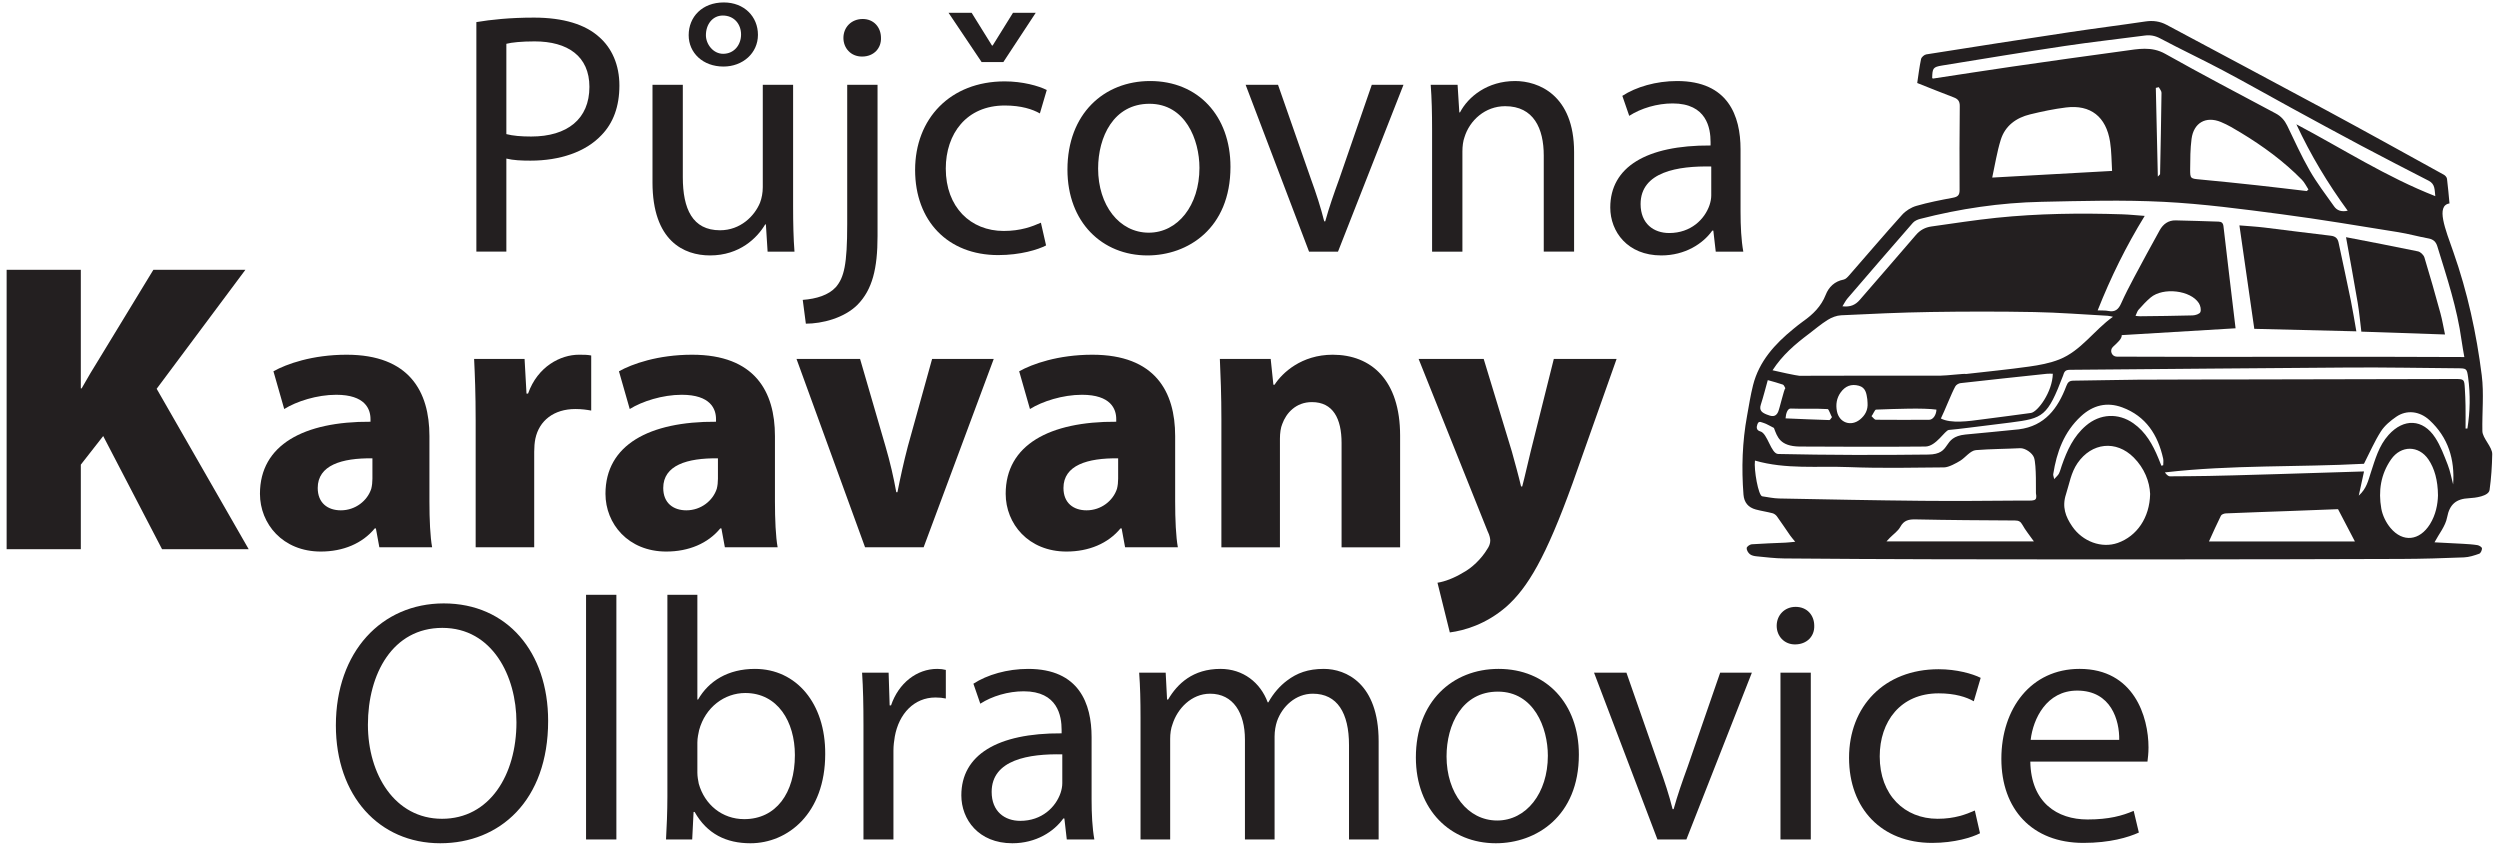
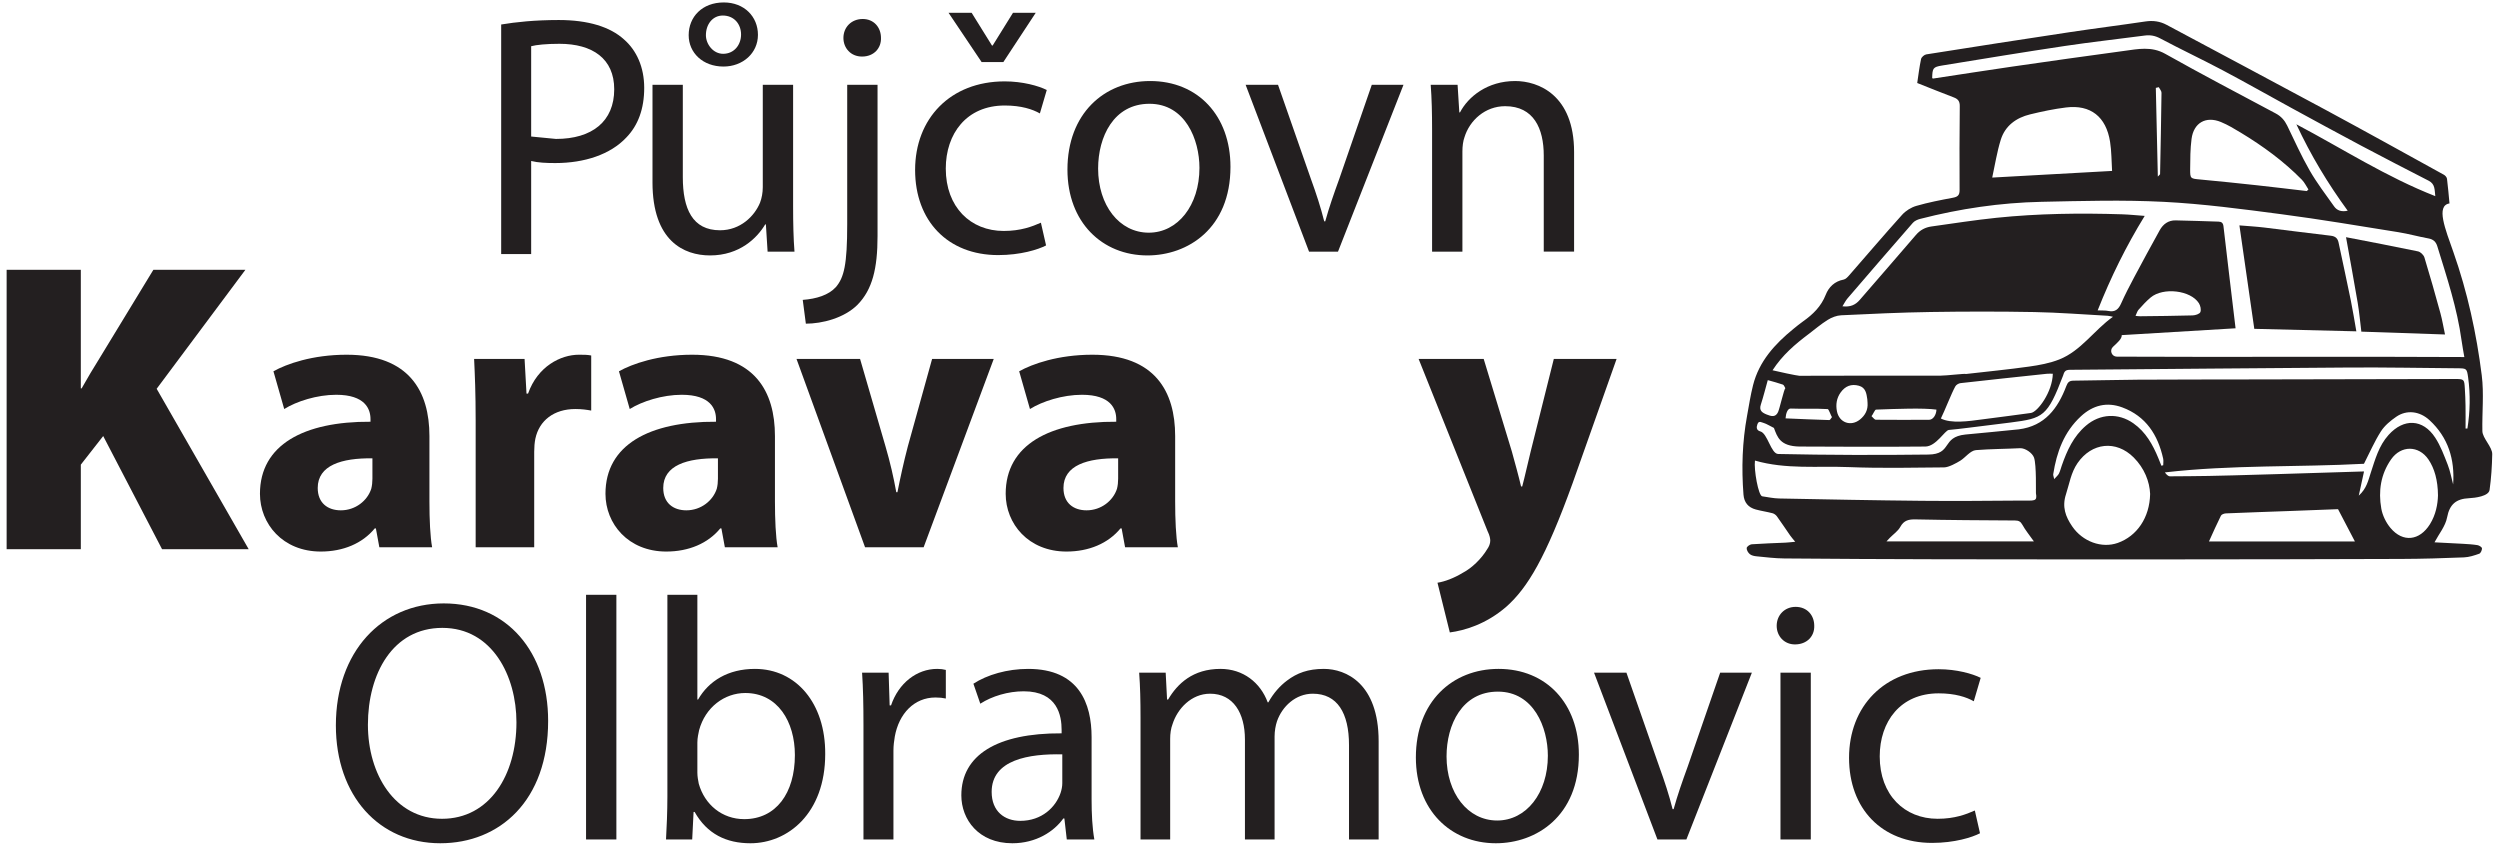
<svg xmlns="http://www.w3.org/2000/svg" xmlns:ns1="http://www.serif.com/" width="100%" height="100%" viewBox="0 0 223 76" version="1.1" xml:space="preserve" style="fill-rule:evenodd;clip-rule:evenodd;stroke-linejoin:round;stroke-miterlimit:2;">
  <g id="Vrstva-1" ns1:id="Vrstva 1">
    <path d="M32.818,64.644c0,4.427 2.398,8.392 6.609,8.392c4.242,-0 6.64,-3.904 6.64,-8.607c-0,-4.119 -2.152,-8.422 -6.609,-8.422c-4.426,-0 -6.64,4.088 -6.64,8.637m16.076,-0.338c0,7.131 -4.334,10.912 -9.621,10.912c-5.471,0 -9.313,-4.242 -9.313,-10.512c-0,-6.578 4.088,-10.882 9.621,-10.882c5.656,0 9.313,4.334 9.313,10.482" style="fill:#231f20;fill-rule:nonzero;" />
    <rect x="52.276" y="53.056" width="2.705" height="21.824" style="fill:#231f20;" />
    <path d="M62.205,68.917c0,0.338 0.062,0.676 0.123,0.983c0.523,1.875 2.09,3.167 4.057,3.167c2.828,-0 4.519,-2.306 4.519,-5.718c-0,-2.982 -1.537,-5.533 -4.426,-5.533c-1.845,0 -3.566,1.261 -4.119,3.32c-0.062,0.307 -0.154,0.676 -0.154,1.106l0,2.675Zm-2.797,5.963c0.061,-1.015 0.123,-2.521 0.123,-3.842l-0,-17.982l2.674,0l0,9.344l0.062,0c0.953,-1.659 2.674,-2.735 5.071,-2.735c3.689,-0 6.301,3.074 6.271,7.592c-0,5.318 -3.351,7.961 -6.67,7.961c-2.152,0 -3.873,-0.83 -4.98,-2.797l-0.092,-0l-0.123,2.459l-2.336,-0Z" style="fill:#231f20;fill-rule:nonzero;" />
    <path d="M77.021,64.644c0,-1.752 -0.031,-3.258 -0.123,-4.641l2.367,-0l0.092,2.92l0.123,-0c0.676,-1.998 2.305,-3.258 4.119,-3.258c0.307,-0 0.523,0.03 0.769,0.092l-0,2.551c-0.277,-0.061 -0.554,-0.092 -0.923,-0.092c-1.906,-0 -3.258,1.445 -3.627,3.473c-0.061,0.369 -0.123,0.799 -0.123,1.26l0,7.931l-2.674,-0l0,-10.236Z" style="fill:#231f20;fill-rule:nonzero;" />
    <path d="M94.757,67.288c-2.95,-0.062 -6.301,0.461 -6.301,3.35c0,1.752 1.168,2.582 2.551,2.582c1.937,0 3.166,-1.229 3.597,-2.49c0.092,-0.276 0.153,-0.584 0.153,-0.86l0,-2.582Zm0.4,7.592l-0.215,-1.875l-0.093,-0c-0.829,1.168 -2.428,2.213 -4.549,2.213c-3.012,0 -4.549,-2.121 -4.549,-4.272c0,-3.597 3.197,-5.564 8.945,-5.533l-0,-0.308c-0,-1.229 -0.338,-3.442 -3.381,-3.442c-1.384,-0 -2.828,0.43 -3.873,1.106l-0.615,-1.783c1.23,-0.799 3.012,-1.321 4.887,-1.321c4.55,-0 5.656,3.104 5.656,6.086l0,5.563c0,1.291 0.062,2.552 0.246,3.566l-2.459,-0Z" style="fill:#231f20;fill-rule:nonzero;" />
    <path d="M101.735,64.029c0,-1.536 -0.03,-2.797 -0.122,-4.026l2.366,-0l0.123,2.397l0.092,0c0.83,-1.414 2.214,-2.735 4.673,-2.735c2.028,-0 3.565,1.229 4.211,2.981l0.061,0c0.461,-0.83 1.045,-1.475 1.66,-1.936c0.891,-0.676 1.875,-1.045 3.289,-1.045c1.967,-0 4.887,1.291 4.887,6.455l0,8.76l-2.643,-0l0,-8.422c0,-2.859 -1.045,-4.58 -3.227,-4.58c-1.537,-0 -2.736,1.137 -3.197,2.459c-0.123,0.369 -0.215,0.861 -0.215,1.352l-0,9.191l-2.644,-0l-0,-8.914c-0,-2.367 -1.045,-4.088 -3.105,-4.088c-1.69,-0 -2.92,1.352 -3.35,2.705c-0.154,0.399 -0.215,0.86 -0.215,1.321l-0,8.976l-2.644,-0l0,-10.851Z" style="fill:#231f20;fill-rule:nonzero;" />
    <path d="M129.032,67.472c-0,3.258 1.875,5.717 4.518,5.717c2.583,0 4.519,-2.428 4.519,-5.778c-0,-2.521 -1.26,-5.718 -4.457,-5.718c-3.197,0 -4.58,2.951 -4.58,5.779m11.803,-0.154c0,5.503 -3.811,7.9 -7.408,7.9c-4.026,0 -7.131,-2.951 -7.131,-7.654c0,-4.979 3.258,-7.899 7.377,-7.899c4.273,-0 7.162,3.104 7.162,7.653" style="fill:#231f20;fill-rule:nonzero;" />
    <path d="M145.078,60.003l2.92,8.361c0.492,1.352 0.891,2.581 1.199,3.811l0.092,-0c0.338,-1.23 0.768,-2.459 1.26,-3.811l2.89,-8.361l2.828,-0l-5.841,14.877l-2.582,-0l-5.655,-14.877l2.889,-0Z" style="fill:#231f20;fill-rule:nonzero;" />
    <path d="M158.818,60.003l2.705,-0l0,14.877l-2.705,-0l0,-14.877Zm3.013,-4.181c0.03,0.923 -0.646,1.66 -1.722,1.66c-0.953,0 -1.629,-0.737 -1.629,-1.66c0,-0.952 0.707,-1.69 1.69,-1.69c1.015,-0 1.661,0.738 1.661,1.69" style="fill:#231f20;fill-rule:nonzero;" />
    <path d="M176.616,74.327c-0.707,0.369 -2.275,0.86 -4.273,0.86c-4.488,0 -7.408,-3.043 -7.408,-7.592c0,-4.58 3.136,-7.9 7.992,-7.9c1.598,0 3.012,0.4 3.75,0.769l-0.615,2.09c-0.645,-0.369 -1.659,-0.707 -3.135,-0.707c-3.412,-0 -5.256,2.521 -5.256,5.625c-0,3.443 2.213,5.564 5.164,5.564c1.537,-0 2.551,-0.4 3.32,-0.738l0.461,2.029Z" style="fill:#231f20;fill-rule:nonzero;" />
-     <path d="M189.034,65.997c0.031,-1.722 -0.707,-4.396 -3.75,-4.396c-2.735,0 -3.934,2.521 -4.149,4.396l7.899,-0Zm-7.93,1.936c0.061,3.658 2.398,5.164 5.102,5.164c1.937,0 3.105,-0.338 4.119,-0.768l0.461,1.936c-0.953,0.43 -2.582,0.922 -4.948,0.922c-4.58,0 -7.316,-3.012 -7.316,-7.5c-0,-4.487 2.643,-8.022 6.977,-8.022c4.857,-0 6.148,4.272 6.148,7.008c0,0.553 -0.061,0.984 -0.092,1.26l-10.451,0Z" style="fill:#231f20;fill-rule:nonzero;" />
    <path d="M33.22,40.883c-2.748,-0.034 -4.879,0.618 -4.879,2.645c0,1.34 0.894,1.993 2.062,1.993c1.305,0 2.371,-0.859 2.714,-1.924c0.069,-0.275 0.103,-0.584 0.103,-0.893l0,-1.821Zm0.618,7.936l-0.309,-1.683l-0.103,-0c-1.099,1.34 -2.817,2.062 -4.81,2.062c-3.401,-0 -5.428,-2.474 -5.428,-5.154c-0,-4.364 3.916,-6.459 9.86,-6.425l0,-0.24c0,-0.894 -0.481,-2.165 -3.057,-2.165c-1.718,-0 -3.539,0.584 -4.639,1.271l-0.962,-3.367c1.168,-0.653 3.47,-1.477 6.528,-1.477c5.601,-0 7.387,3.298 7.387,7.249l0,5.841c0,1.615 0.069,3.161 0.241,4.088l-4.708,0Z" style="fill:#231f20;fill-rule:nonzero;" />
    <path d="M42.429,37.55c-0,-2.474 -0.069,-4.088 -0.138,-5.531l4.501,-0l0.172,3.092l0.137,-0c0.859,-2.44 2.921,-3.47 4.536,-3.47c0.48,-0 0.721,-0 1.099,0.068l-0,4.914c-0.378,-0.069 -0.825,-0.138 -1.409,-0.138c-1.924,0 -3.229,1.031 -3.573,2.646c-0.069,0.343 -0.103,0.756 -0.103,1.168l0,8.52l-5.222,0l-0,-11.269Z" style="fill:#231f20;fill-rule:nonzero;" />
    <path d="M64.04,40.883c-2.748,-0.034 -4.879,0.618 -4.879,2.645c0,1.34 0.894,1.993 2.062,1.993c1.305,0 2.37,-0.859 2.714,-1.924c0.069,-0.275 0.103,-0.584 0.103,-0.893l0,-1.821Zm0.618,7.936l-0.309,-1.683l-0.103,-0c-1.099,1.34 -2.817,2.062 -4.81,2.062c-3.401,-0 -5.428,-2.474 -5.428,-5.154c-0,-4.364 3.916,-6.459 9.86,-6.425l0,-0.24c0,-0.894 -0.481,-2.165 -3.058,-2.165c-1.717,-0 -3.538,0.584 -4.638,1.271l-0.962,-3.367c1.168,-0.653 3.47,-1.477 6.528,-1.477c5.6,-0 7.387,3.298 7.387,7.249l0,5.841c0,1.615 0.069,3.161 0.24,4.088l-4.707,0Z" style="fill:#231f20;fill-rule:nonzero;" />
    <path d="M76.719,32.019l2.268,7.799c0.412,1.409 0.721,2.749 0.961,4.088l0.104,0c0.274,-1.374 0.549,-2.645 0.927,-4.088l2.165,-7.799l5.497,-0l-6.253,16.8l-5.223,0l-6.115,-16.8l5.669,-0Z" style="fill:#231f20;fill-rule:nonzero;" />
    <path d="M99.739,40.883c-2.748,-0.034 -4.878,0.618 -4.878,2.645c-0,1.34 0.893,1.993 2.061,1.993c1.306,0 2.371,-0.859 2.714,-1.924c0.069,-0.275 0.103,-0.584 0.103,-0.893l0,-1.821Zm0.619,7.936l-0.309,-1.683l-0.103,-0c-1.1,1.34 -2.818,2.062 -4.811,2.062c-3.401,-0 -5.428,-2.474 -5.428,-5.154c0,-4.364 3.917,-6.459 9.861,-6.425l-0,-0.24c-0,-0.894 -0.481,-2.165 -3.058,-2.165c-1.718,-0 -3.539,0.584 -4.638,1.271l-0.962,-3.367c1.168,-0.653 3.47,-1.477 6.528,-1.477c5.6,-0 7.386,3.298 7.386,7.249l0,5.841c0,1.615 0.069,3.161 0.241,4.088l-4.707,0Z" style="fill:#231f20;fill-rule:nonzero;" />
-     <path d="M108.948,37.379c-0,-2.097 -0.069,-3.883 -0.137,-5.36l4.535,-0l0.24,2.302l0.103,-0c0.687,-1.065 2.405,-2.68 5.188,-2.68c3.436,-0 6.013,2.267 6.013,7.215l-0,9.963l-5.222,0l-0,-9.31c-0,-2.165 -0.756,-3.642 -2.646,-3.642c-1.443,-0 -2.302,0.996 -2.646,1.958c-0.137,0.309 -0.206,0.825 -0.206,1.306l0,9.688l-5.222,0l-0,-11.44Z" style="fill:#231f20;fill-rule:nonzero;" />
    <path d="M132.346,32.019l2.508,8.245c0.275,0.997 0.619,2.234 0.825,3.127l0.103,0c0.24,-0.893 0.515,-2.164 0.756,-3.127l2.061,-8.245l5.6,-0l-3.916,11.063c-2.405,6.665 -4.02,9.345 -5.91,11.029c-1.821,1.58 -3.745,2.13 -5.05,2.302l-1.1,-4.433c0.653,-0.103 1.478,-0.412 2.268,-0.893c0.79,-0.412 1.649,-1.237 2.164,-2.096c0.172,-0.24 0.275,-0.515 0.275,-0.756c0,-0.171 -0.034,-0.446 -0.24,-0.859l-6.15,-15.357l5.806,-0Z" style="fill:#231f20;fill-rule:nonzero;" />
    <path d="M0.591,24.069l6.618,0l-0,10.574l0.074,0c0.517,-0.924 1.072,-1.848 1.626,-2.736l4.77,-7.838l8.208,0l-7.913,10.611l8.208,14.308l-7.727,0l-5.25,-10.093l-1.996,2.551l-0,7.542l-6.618,0l-0,-24.919Z" style="fill:#231f20;fill-rule:nonzero;" />
    <path d="M159.271,37.318c1.315,0.056 2.609,0.115 3.903,0.152c0.076,0.002 0.158,-0.172 0.237,-0.263c-0.089,-0.116 -0.282,-0.711 -0.377,-0.716c-1.138,-0.067 -2.172,-0.003 -3.311,-0.048c-0.259,-0.01 -0.423,0.416 -0.452,0.875m33.292,-29.541c-0.088,0.021 -0.176,0.042 -0.264,0.062c0.059,2.591 0.117,5.181 0.179,7.912c0.157,-0.167 0.2,-0.191 0.201,-0.216c0.048,-2.42 0.098,-4.84 0.127,-7.26c0.002,-0.165 -0.158,-0.332 -0.243,-0.498m-19.833,28.761c-1.173,-0.163 -3.57,-0.066 -5.392,-0c-0.106,0.004 -0.295,0.488 -0.4,0.583c0.131,0.112 0.261,0.32 0.393,0.321c1.581,0.019 3.163,0.006 4.745,0.003c0.36,-0.001 0.641,-0.446 0.654,-0.907m-13.478,-1.912c-0.072,-0.11 -0.121,-0.284 -0.219,-0.319c-0.423,-0.15 -0.86,-0.26 -1.347,-0.4c-0.214,0.763 -0.392,1.483 -0.621,2.186c-0.171,0.526 0.114,0.716 0.521,0.881c0.401,0.163 0.792,0.277 1.019,-0.223c0.139,-0.305 0.534,-2.054 0.647,-2.125m7.334,1.315c-0.007,-0.109 -0.006,-0.219 -0.022,-0.327c-0.074,-0.513 -0.144,-1.044 -0.755,-1.207c-0.68,-0.183 -1.215,0.029 -1.626,0.604c-0.363,0.507 -0.443,1.086 -0.329,1.671c0.201,1.027 1.248,1.394 2.058,0.738c0.464,-0.375 0.723,-0.861 0.674,-1.479m23.904,-7.764c0.19,0.017 0.295,0.035 0.399,0.033c1.567,-0.019 3.133,-0.03 4.699,-0.076c0.242,-0.007 0.613,-0.126 0.684,-0.294c0.089,-0.213 0.007,-0.577 -0.13,-0.794c-0.734,-1.158 -3.188,-1.444 -4.306,-0.508c-0.389,0.326 -0.734,0.708 -1.074,1.087c-0.121,0.134 -0.168,0.333 -0.272,0.552m2.307,13.367c0.054,-0.015 0.109,-0.03 0.163,-0.045c-0,-0.198 0.036,-0.403 -0.006,-0.592c-0.469,-2.115 -1.535,-3.782 -3.646,-4.567c-1.368,-0.508 -2.614,-0.201 -3.688,0.792c-1.51,1.395 -2.167,3.198 -2.472,5.169c-0.014,0.093 0.037,0.195 0.087,0.436c0.196,-0.223 0.346,-0.341 0.423,-0.495c0.112,-0.226 0.171,-0.479 0.255,-0.719c0.466,-1.337 1.043,-2.606 2.154,-3.554c1.254,-1.071 2.88,-1.158 4.229,-0.211c1.104,0.775 1.728,1.897 2.228,3.107c0.093,0.226 0.182,0.453 0.273,0.679m-19.671,-4.214c0.903,0.468 2.475,0.244 3.644,0.085c1.117,-0.152 3.789,-0.483 4.393,-0.579c0.604,-0.095 1.915,-1.871 1.949,-3.498c-0.176,0 -0.355,-0.016 -0.53,0.003c-2.569,0.272 -5.137,0.544 -7.703,0.834c-0.167,0.019 -0.384,0.147 -0.463,0.289c-0.334,0.591 -0.963,2.218 -1.29,2.866m44.342,6.862c-0.011,-1.352 -0.311,-2.413 -0.852,-3.208c-0.864,-1.27 -2.446,-1.274 -3.33,-0.009c-0.931,1.335 -1.147,2.838 -0.875,4.388c0.107,0.611 0.422,1.255 0.823,1.733c1.106,1.318 2.594,1.141 3.516,-0.334c0.53,-0.849 0.696,-1.789 0.718,-2.57m-36.045,4.103c-0.412,-0.584 -0.763,-1.007 -1.023,-1.48c-0.167,-0.303 -0.34,-0.385 -0.672,-0.387c-2.951,-0.015 -5.901,-0.035 -8.851,-0.097c-0.612,-0.012 -1.043,0.073 -1.368,0.664c-0.21,0.383 -0.619,0.657 -0.938,0.981c-0.091,0.092 -0.177,0.19 -0.296,0.319l13.148,0Zm28.98,-4.086c0.703,-0.626 0.843,-1.353 1.068,-2.033c0.393,-1.192 0.717,-2.412 1.591,-3.381c1.351,-1.499 3.062,-1.437 4.158,0.244c0.48,0.735 0.793,1.588 1.116,2.413c0.221,0.563 0.327,1.17 0.484,1.757c0.16,-2.233 -0.439,-4.191 -2.108,-5.729c-0.879,-0.81 -2.032,-0.946 -2.964,-0.306c-0.516,0.355 -1.039,0.788 -1.37,1.306c-0.572,0.896 -0.997,1.886 -1.511,2.89c-5.828,0.314 -11.792,0.081 -17.758,0.769c0.129,0.183 0.29,0.349 0.452,0.35c1.148,0.007 2.295,-0.026 3.443,-0.034c1.213,-0.008 10.551,-0.294 13.869,-0.402c-0.151,0.692 -0.293,1.344 -0.47,2.156m-1.85,1.21c-1.38,0.053 -2.851,0.11 -4.323,0.164c-1.893,0.069 -3.786,0.131 -5.679,0.212c-0.155,0.006 -0.385,0.089 -0.443,0.205c-0.371,0.741 -0.704,1.502 -1.068,2.299l13.018,-0c-0.496,-0.948 -0.994,-1.9 -1.505,-2.88m-16.761,-1.359c-0.045,-1.104 -0.514,-2.298 -1.462,-3.249c-1.576,-1.579 -3.754,-1.328 -5.012,0.497c-0.588,0.853 -0.728,1.842 -1.035,2.79c-0.361,1.112 -0.04,1.983 0.558,2.857c0.927,1.358 2.63,1.981 4.063,1.475c1.7,-0.601 2.848,-2.242 2.888,-4.37m-34.602,0.212c0.504,0.074 1.009,0.184 1.516,0.194c4.248,0.083 8.497,0.167 12.746,0.208c2.937,0.029 5.874,-0.001 8.811,-0.021c1.222,-0.008 1.479,0.118 1.343,-0.665c-0.013,-0.089 0.057,-2.517 -0.17,-3.167c-0.147,-0.419 -0.795,-0.863 -1.245,-0.84c-1.311,0.067 -2.627,0.065 -3.935,0.17c-0.502,0.041 -0.95,0.67 -1.393,0.942c-0.365,0.225 -1.039,0.596 -1.448,0.6c-2.827,0.027 -5.658,0.086 -8.481,-0.026c-2.8,-0.111 -5.638,0.216 -8.391,-0.583c-0.108,0.812 0.305,3.138 0.647,3.188m48.578,-27.228c0.049,-0.048 0.097,-0.096 0.145,-0.144c-0.192,-0.29 -0.344,-0.619 -0.583,-0.863c-1.618,-1.651 -3.471,-3.003 -5.443,-4.196c-0.575,-0.349 -1.16,-0.7 -1.779,-0.956c-1.342,-0.554 -2.437,0.07 -2.622,1.514c-0.114,0.881 -0.117,1.779 -0.123,2.67c-0.007,0.882 0.021,0.862 0.911,0.945c1.687,0.157 3.372,0.332 5.057,0.515c1.48,0.161 2.958,0.342 4.437,0.515m-17.37,-1.796c-0.055,-0.858 -0.044,-1.74 -0.179,-2.598c-0.352,-2.242 -1.741,-3.33 -3.924,-3.063c-1.081,0.132 -2.155,0.36 -3.215,0.618c-1.238,0.302 -2.221,1.015 -2.61,2.261c-0.343,1.098 -0.516,2.249 -0.763,3.375c3.618,-0.201 7.102,-0.394 10.691,-0.593m31.531,22.979c0.055,-0.001 0.11,-0.001 0.166,-0.001c0.237,-1.516 0.275,-3.037 0.062,-4.56c-0.114,-0.811 -0.137,-0.808 -0.985,-0.815c-3.173,-0.025 -6.347,-0.087 -9.519,-0.068c-8.334,0.052 -16.667,0.141 -25.001,0.205c-0.371,0.003 -0.506,0.102 -0.612,0.486c-1.412,3.703 -1.787,3.839 -4.682,4.214c-3.874,0.475 -4.393,0.562 -5.517,0.664c-0.359,0.032 -1.137,1.468 -2.094,1.481c-2.473,0.034 -10.452,0.014 -11.239,0c-1.729,-0.031 -1.966,-0.843 -2.273,-1.66c-0.192,-0.089 -0.715,-0.396 -0.888,-0.435c-0.222,-0.051 -0.451,-0.255 -0.583,0.098c-0.106,0.283 -0.1,0.549 0.263,0.648c0.645,0.177 0.941,1.999 1.591,2.013c4.357,0.096 9.028,0.107 13.384,0.051c2.178,-0.027 1.146,-1.566 3.321,-1.788c0.506,-0.051 4.252,-0.398 4.758,-0.462c2.318,-0.293 3.481,-1.864 4.235,-3.86c0.131,-0.348 0.276,-0.479 0.647,-0.482c1.906,-0.015 3.812,-0.075 5.719,-0.086c3.465,-0.02 6.93,-0.016 10.395,-0.024c5.963,-0.013 11.926,-0.03 17.889,-0.038c0.841,-0.001 0.847,0.02 0.898,0.842c0.032,0.509 0.054,1.02 0.062,1.531c0.011,0.682 0.003,1.364 0.003,2.046m-2.699,-20.73c-0.073,-0.537 0.007,-1.068 -0.587,-1.373c-2.008,-1.031 -4.015,-2.063 -6.009,-3.122c-2.108,-1.119 -4.203,-2.263 -6.298,-3.405c-2.031,-1.109 -4.042,-2.254 -6.088,-3.336c-1.835,-0.972 -3.717,-1.856 -5.55,-2.831c-0.468,-0.249 -0.893,-0.324 -1.396,-0.257c-2.366,0.314 -4.741,0.573 -7.101,0.926c-3.659,0.548 -7.31,1.149 -10.961,1.745c-0.819,0.134 -0.868,0.237 -0.888,1.126c0.032,0.013 0.066,0.04 0.096,0.036c2.34,-0.353 4.678,-0.722 7.02,-1.061c3.334,-0.482 6.67,-0.954 10.008,-1.404c1.23,-0.166 2.432,-0.432 3.664,0.261c3.255,1.829 6.563,3.562 9.857,5.319c0.477,0.254 0.792,0.611 1.023,1.087c0.652,1.343 1.263,2.711 2.006,4.002c0.642,1.116 1.43,2.148 2.178,3.201c0.254,0.358 0.634,0.508 1.212,0.386c-1.775,-2.433 -3.288,-4.938 -4.579,-7.711c4.17,2.206 8.019,4.696 12.393,6.411m-41.867,15.864c1.878,-0.216 3.762,-0.399 5.634,-0.662c0.911,-0.128 1.842,-0.299 2.691,-0.635c1.944,-0.77 3.086,-2.595 4.788,-3.808c-0.191,-0.037 -0.327,-0.081 -0.465,-0.089c-2.184,-0.118 -4.367,-0.291 -6.553,-0.332c-3.081,-0.057 -6.164,-0.052 -9.245,-0.005c-2.661,0.042 -5.322,0.165 -7.981,0.293c-0.408,0.02 -0.848,0.192 -1.199,0.411c-0.601,0.374 -1.144,0.842 -1.711,1.27c-1.193,0.9 -2.326,1.86 -3.21,3.224c0.365,0.098 2.22,0.492 2.396,0.492c4.195,-0.006 8.389,-0.023 12.583,-0.012c0.557,0.001 2.235,-0.21 2.272,-0.147m13.459,-1.548c9.651,0.05 21.469,-0.022 30.998,0.035c-0.085,-0.509 -0.18,-0.988 -0.246,-1.471c-0.393,-2.888 -1.313,-5.639 -2.164,-8.408c-0.126,-0.411 -0.364,-0.624 -0.797,-0.702c-0.897,-0.162 -1.778,-0.412 -2.677,-0.556c-3.473,-0.555 -6.942,-1.145 -10.429,-1.602c-3.487,-0.457 -6.985,-0.926 -10.493,-1.104c-3.636,-0.185 -7.291,-0.08 -10.935,-0.002c-3.653,0.079 -7.257,0.61 -10.798,1.522c-0.236,0.06 -0.501,0.178 -0.655,0.355c-1.955,2.237 -3.894,4.488 -5.83,6.742c-0.167,0.195 -0.281,0.436 -0.448,0.7c0.686,0.083 1.149,-0.113 1.541,-0.567c1.665,-1.935 3.353,-3.849 5.008,-5.791c0.383,-0.45 0.843,-0.687 1.398,-0.764c1.93,-0.268 3.856,-0.573 5.793,-0.773c3.723,-0.383 7.46,-0.431 11.2,-0.311c0.649,0.021 1.298,0.09 2.022,0.142c-1.667,2.712 -3.024,5.468 -4.196,8.427c0.397,0.02 0.69,-0.002 0.968,0.055c0.583,0.121 0.891,-0.152 1.119,-0.662c0.357,-0.799 0.76,-1.578 1.171,-2.35c0.748,-1.404 1.507,-2.803 2.278,-4.194c0.301,-0.542 0.77,-0.888 1.417,-0.876c1.274,0.024 2.547,0.073 3.821,0.111c0.274,0.008 0.413,0.114 0.448,0.42c0.348,3.016 0.713,6.03 1.078,9.095c-3.108,0.191 -7.12,0.421 -10.154,0.609c0.027,0.331 -0.401,0.687 -0.782,1.046c-0.332,0.313 -0.113,0.872 0.344,0.874m29.673,-13.667c-1.228,0.197 -0.374,2.285 0.349,4.342c1.257,3.572 2.059,7.253 2.53,10.995c0.206,1.632 0.022,3.312 0.055,4.97c0.014,0.641 0.891,1.418 0.879,2.057c-0.02,1.067 -0.088,2.139 -0.237,3.195c-0.08,0.562 -1.298,0.71 -1.823,0.735c-1.143,0.054 -1.74,0.521 -1.967,1.717c-0.147,0.777 -0.728,1.472 -1.122,2.219c0.8,0.04 1.665,0.08 2.53,0.131c0.436,0.026 0.875,0.051 1.306,0.121c0.152,0.025 0.393,0.178 0.399,0.283c0.008,0.162 -0.115,0.435 -0.246,0.482c-0.439,0.156 -0.904,0.308 -1.365,0.327c-1.858,0.075 -3.719,0.131 -5.579,0.138c-6.821,0.026 -13.643,0.035 -20.465,0.04c-6.949,0.004 -13.899,0.002 -20.848,-0.011c-4.578,-0.008 -9.157,-0.033 -13.735,-0.072c-0.817,-0.007 -1.635,-0.109 -2.451,-0.188c-0.213,-0.02 -0.458,-0.067 -0.616,-0.193c-0.153,-0.122 -0.298,-0.368 -0.284,-0.547c0.01,-0.128 0.282,-0.324 0.449,-0.336c0.999,-0.072 2.003,-0.098 3.005,-0.145c0.248,-0.012 0.496,-0.044 0.876,-0.078c-0.203,-0.251 -0.342,-0.404 -0.459,-0.571c-0.393,-0.564 -0.77,-1.139 -1.173,-1.696c-0.091,-0.125 -0.246,-0.241 -0.393,-0.279c-0.493,-0.13 -1.001,-0.2 -1.493,-0.334c-0.667,-0.181 -1.043,-0.619 -1.098,-1.33c-0.182,-2.356 -0.107,-4.7 0.32,-7.027c0.167,-0.913 0.307,-1.833 0.534,-2.731c0.54,-2.137 1.947,-3.673 3.601,-5.021c0.283,-0.23 0.565,-0.462 0.863,-0.673c0.876,-0.618 1.61,-1.328 2.018,-2.37c0.271,-0.69 0.794,-1.205 1.598,-1.355c0.185,-0.034 0.361,-0.23 0.5,-0.388c1.572,-1.798 3.118,-3.619 4.717,-5.393c0.323,-0.359 0.803,-0.659 1.267,-0.793c1.064,-0.308 2.158,-0.519 3.249,-0.724c0.429,-0.08 0.614,-0.212 0.61,-0.689c-0.018,-2.498 -0.007,-4.997 0.016,-7.495c0.004,-0.416 -0.153,-0.624 -0.527,-0.766c-1.071,-0.406 -2.133,-0.838 -3.268,-1.287c0.102,-0.676 0.188,-1.414 0.342,-2.138c0.035,-0.169 0.286,-0.387 0.464,-0.415c4.26,-0.676 8.522,-1.338 12.787,-1.98c2.25,-0.339 4.508,-0.621 6.758,-0.956c0.679,-0.101 1.295,-0.02 1.9,0.304c4.709,2.522 9.43,5.021 14.131,7.557c3.545,1.912 7.067,3.866 10.594,5.811c0.125,0.068 0.262,0.227 0.279,0.359c0.093,0.718 0.15,1.441 0.223,2.198" style="fill:#231f20;fill-rule:nonzero;" />
    <path d="M210.186,29.554c-3.054,-0.074 -6.076,-0.148 -9.103,-0.222c-0.441,-3.066 -0.88,-6.122 -1.327,-9.227c0.694,0.058 1.466,0.101 2.232,0.192c1.971,0.235 3.937,0.505 5.909,0.728c0.425,0.048 0.623,0.236 0.704,0.616c0.367,1.727 0.743,3.451 1.096,5.181c0.181,0.89 0.322,1.788 0.489,2.732" style="fill:#231f20;fill-rule:nonzero;" />
    <path d="M209.265,21.157c2.154,0.418 4.293,0.821 6.423,1.267c0.223,0.047 0.502,0.319 0.57,0.543c0.505,1.65 0.973,3.312 1.429,4.977c0.162,0.59 0.26,1.198 0.408,1.892c-2.593,-0.088 -5.097,-0.174 -7.463,-0.254c-0.11,-0.883 -0.184,-1.736 -0.326,-2.577c-0.323,-1.917 -0.679,-3.829 -1.041,-5.848" style="fill:#231f20;fill-rule:nonzero;" />
-     <path d="M47.38,12.178c-0.891,-0 -1.629,-0.062 -2.213,-0.215l-0,-8.056c0.461,-0.122 1.353,-0.215 2.521,-0.215c2.951,0 4.888,1.322 4.888,4.058c0,2.86 -1.967,4.428 -5.196,4.428m6.057,-8.885c-1.23,-1.107 -3.167,-1.722 -5.811,-1.722c-2.152,-0 -3.843,0.184 -5.134,0.4l-0,20.475l2.675,0l-0,-8.301c0.615,0.154 1.353,0.185 2.152,0.185c2.613,-0 4.919,-0.769 6.333,-2.276c1.046,-1.075 1.599,-2.551 1.599,-4.427c-0,-1.844 -0.676,-3.35 -1.814,-4.334" style="fill:#231f20;fill-rule:nonzero;" />
+     <path d="M47.38,12.178l-0,-8.056c0.461,-0.122 1.353,-0.215 2.521,-0.215c2.951,0 4.888,1.322 4.888,4.058c0,2.86 -1.967,4.428 -5.196,4.428m6.057,-8.885c-1.23,-1.107 -3.167,-1.722 -5.811,-1.722c-2.152,-0 -3.843,0.184 -5.134,0.4l-0,20.475l2.675,0l-0,-8.301c0.615,0.154 1.353,0.185 2.152,0.185c2.613,-0 4.919,-0.769 6.333,-2.276c1.046,-1.075 1.599,-2.551 1.599,-4.427c-0,-1.844 -0.676,-3.35 -1.814,-4.334" style="fill:#231f20;fill-rule:nonzero;" />
    <path d="M70.745,7.566l-2.705,-0l0,9.131c0,0.492 -0.092,0.984 -0.246,1.384c-0.492,1.198 -1.752,2.459 -3.566,2.459c-2.46,0 -3.321,-1.906 -3.321,-4.735l0,-8.239l-2.705,-0l-0,8.7c-0,5.227 2.798,6.518 5.134,6.518c2.644,0 4.212,-1.568 4.919,-2.766l0.062,-0l0.153,2.428l2.398,0c-0.092,-1.168 -0.123,-2.521 -0.123,-4.058l0,-10.822Z" style="fill:#231f20;fill-rule:nonzero;" />
    <path d="M64.474,1.386c1.014,0 1.629,0.769 1.629,1.691c0,0.923 -0.615,1.722 -1.599,1.722c-0.891,0 -1.537,-0.861 -1.537,-1.66c0,-0.953 0.584,-1.753 1.507,-1.753m0.061,4.55c1.722,0 3.074,-1.199 3.074,-2.828c0,-1.629 -1.229,-2.89 -3.043,-2.89c-1.937,0 -3.136,1.291 -3.136,2.921c-0,1.568 1.26,2.797 3.105,2.797" style="fill:#231f20;fill-rule:nonzero;" />
    <path d="M75.571,20.017c0,3.567 -0.276,4.735 -1.014,5.596c-0.646,0.707 -1.722,1.045 -2.952,1.137l0.277,2.122c1.445,-0 3.413,-0.492 4.612,-1.691c1.322,-1.353 1.783,-3.228 1.783,-6.118l0,-13.497l-2.706,-0l0,12.451Z" style="fill:#231f20;fill-rule:nonzero;" />
    <path d="M76.955,1.694c-1.015,-0 -1.722,0.738 -1.722,1.691c0,0.891 0.646,1.66 1.66,1.66c1.076,0 1.722,-0.769 1.691,-1.66c0,-0.953 -0.645,-1.691 -1.629,-1.691" style="fill:#231f20;fill-rule:nonzero;" />
    <path d="M89.498,5.537l2.89,-4.396l-2.029,-0l-1.814,2.92l-0.061,0l-1.814,-2.92l-2.06,-0l2.951,4.396l1.937,-0Z" style="fill:#231f20;fill-rule:nonzero;" />
    <path d="M89.621,9.411c1.476,-0 2.49,0.338 3.136,0.707l0.615,-2.091c-0.738,-0.369 -2.152,-0.768 -3.751,-0.768c-4.857,-0 -7.993,3.32 -7.993,7.901c-0,4.55 2.92,7.594 7.409,7.594c1.998,-0 3.566,-0.492 4.273,-0.861l-0.461,-2.029c-0.768,0.338 -1.783,0.737 -3.32,0.737c-2.952,0 -5.165,-2.121 -5.165,-5.564c-0,-3.105 1.844,-5.626 5.257,-5.626" style="fill:#231f20;fill-rule:nonzero;" />
    <path d="M102.472,20.755c-2.645,0 -4.52,-2.46 -4.52,-5.718c0,-2.829 1.384,-5.78 4.581,-5.78c3.197,-0 4.458,3.197 4.458,5.718c0,3.351 -1.937,5.78 -4.519,5.78m0.123,-13.527c-4.12,-0 -7.379,2.92 -7.379,7.901c0,4.704 3.105,7.655 7.133,7.655c3.597,0 7.409,-2.398 7.409,-7.901c0,-4.55 -2.89,-7.655 -7.163,-7.655" style="fill:#231f20;fill-rule:nonzero;" />
    <path d="M119.473,15.928c-0.492,1.353 -0.922,2.583 -1.261,3.813l-0.092,-0c-0.307,-1.23 -0.707,-2.46 -1.199,-3.813l-2.921,-8.362l-2.89,-0l5.657,14.88l2.583,0l5.841,-14.88l-2.828,-0l-2.89,8.362Z" style="fill:#231f20;fill-rule:nonzero;" />
    <path d="M135.151,7.228c-2.459,-0 -4.181,1.383 -4.919,2.797l-0.061,0l-0.154,-2.459l-2.398,0c0.092,1.23 0.123,2.49 0.123,4.028l-0,10.852l2.705,0l0,-8.946c0,-0.462 0.062,-0.923 0.185,-1.261c0.461,-1.506 1.845,-2.767 3.628,-2.767c2.552,0 3.443,1.998 3.443,4.396l0,8.578l2.706,0l-0,-8.885c-0,-5.104 -3.198,-6.333 -5.258,-6.333" style="fill:#231f20;fill-rule:nonzero;" />
-     <path d="M152.644,17.435c0,0.276 -0.061,0.584 -0.154,0.86c-0.43,1.261 -1.66,2.491 -3.597,2.491c-1.383,0 -2.552,-0.83 -2.552,-2.583c0,-2.889 3.352,-3.412 6.303,-3.351l0,2.583Zm2.613,1.445l0,-5.565c0,-2.982 -1.107,-6.087 -5.657,-6.087c-1.875,-0 -3.658,0.523 -4.888,1.322l0.615,1.783c1.045,-0.676 2.49,-1.107 3.874,-1.107c3.043,0 3.382,2.214 3.382,3.444l-0,0.307c-5.75,-0.031 -8.947,1.937 -8.947,5.534c-0,2.152 1.537,4.273 4.55,4.273c2.121,0 3.72,-1.045 4.55,-2.213l0.093,-0l0.215,1.875l2.459,0c-0.184,-1.014 -0.246,-2.275 -0.246,-3.566" style="fill:#231f20;fill-rule:nonzero;" />
  </g>
</svg>